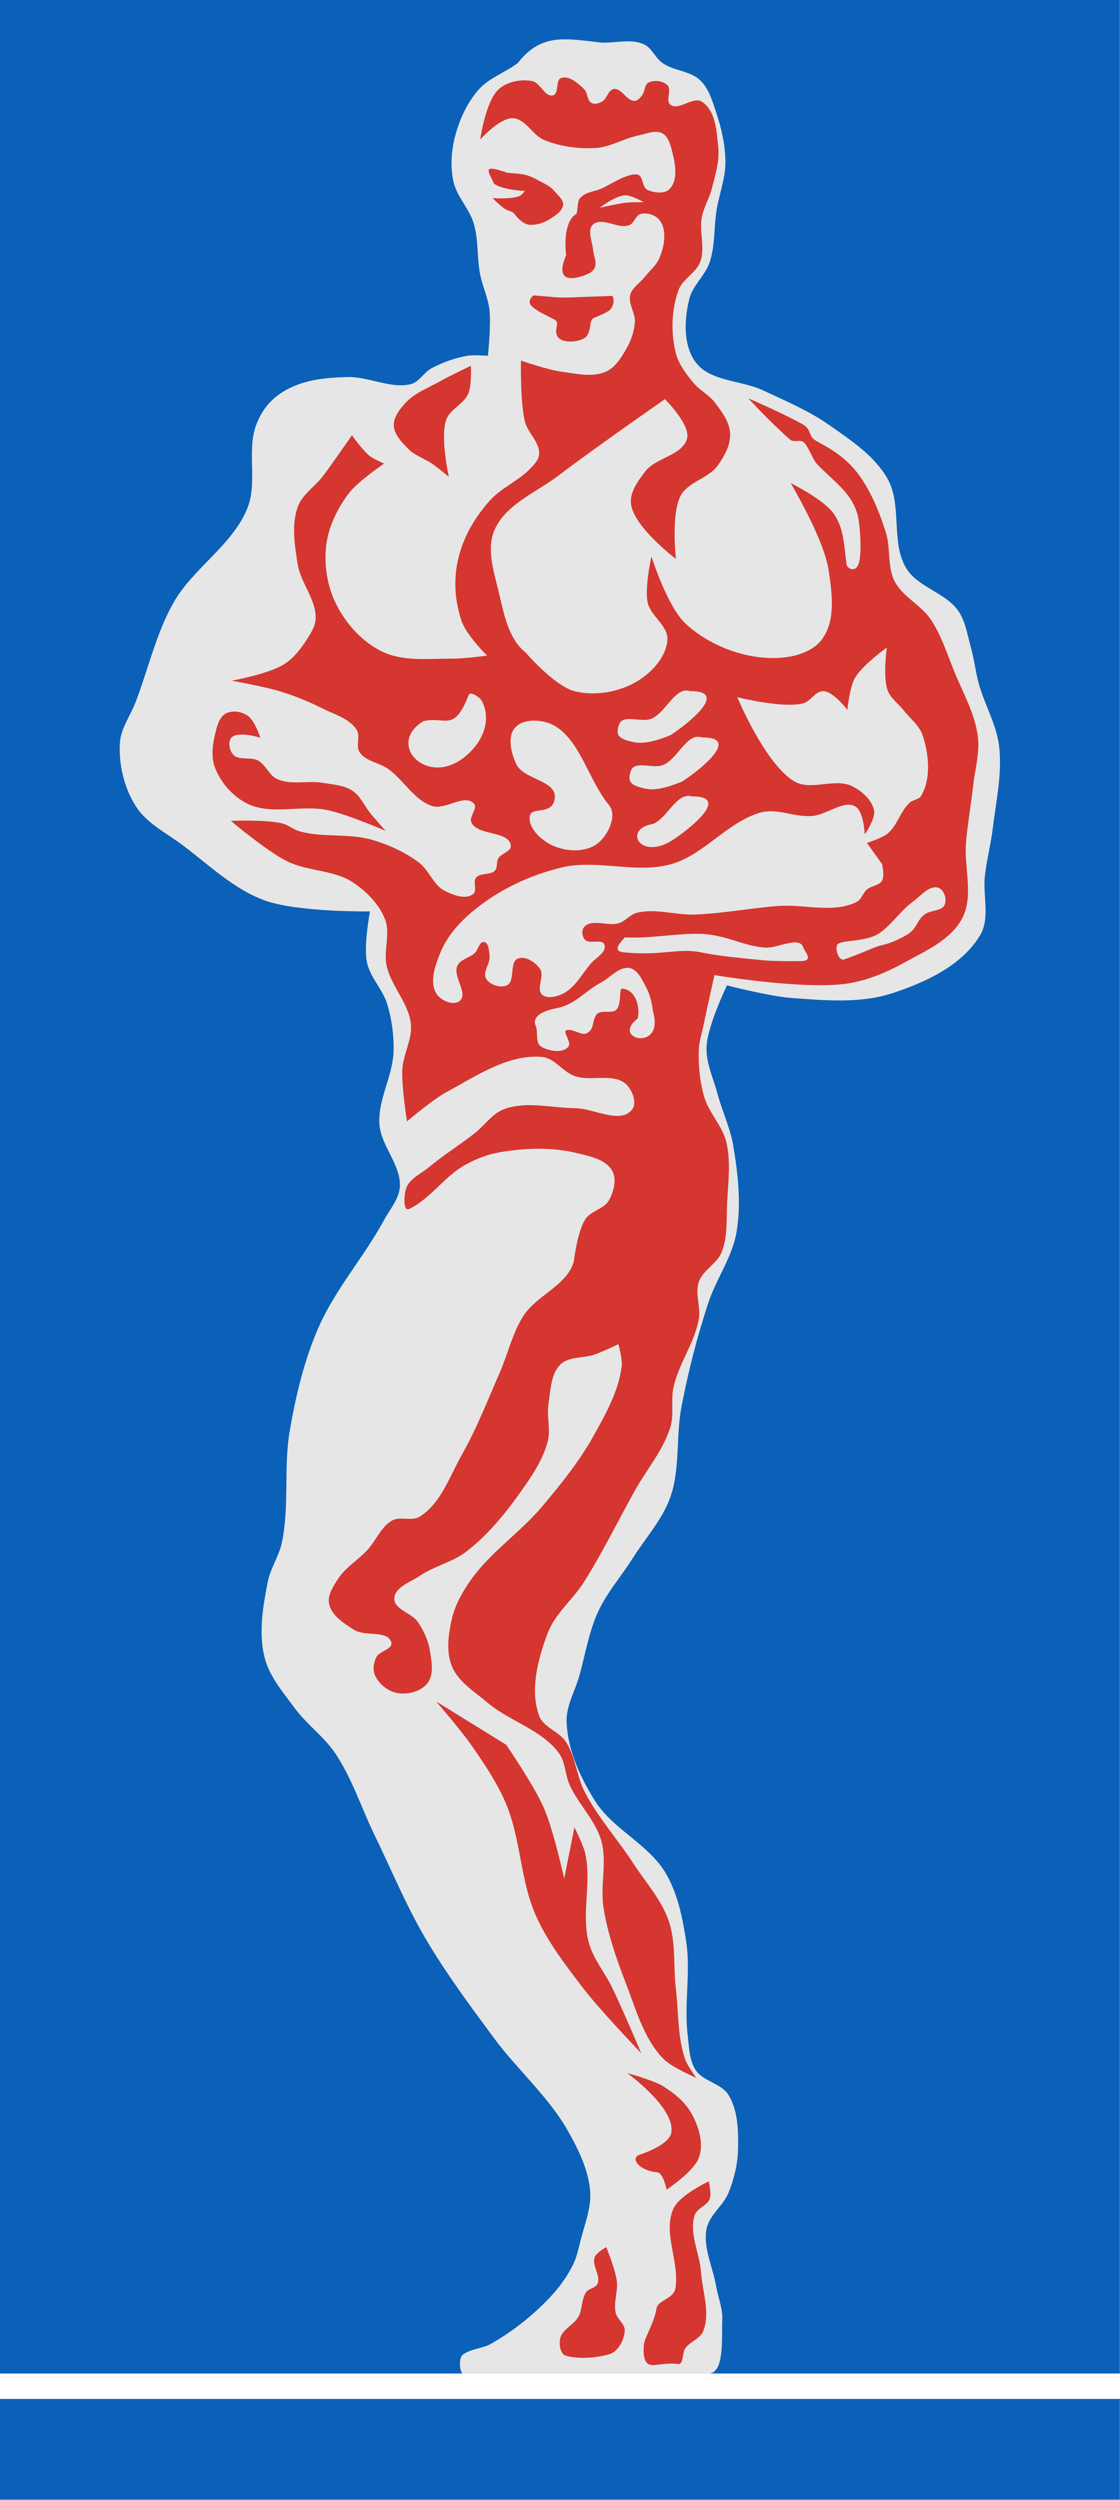
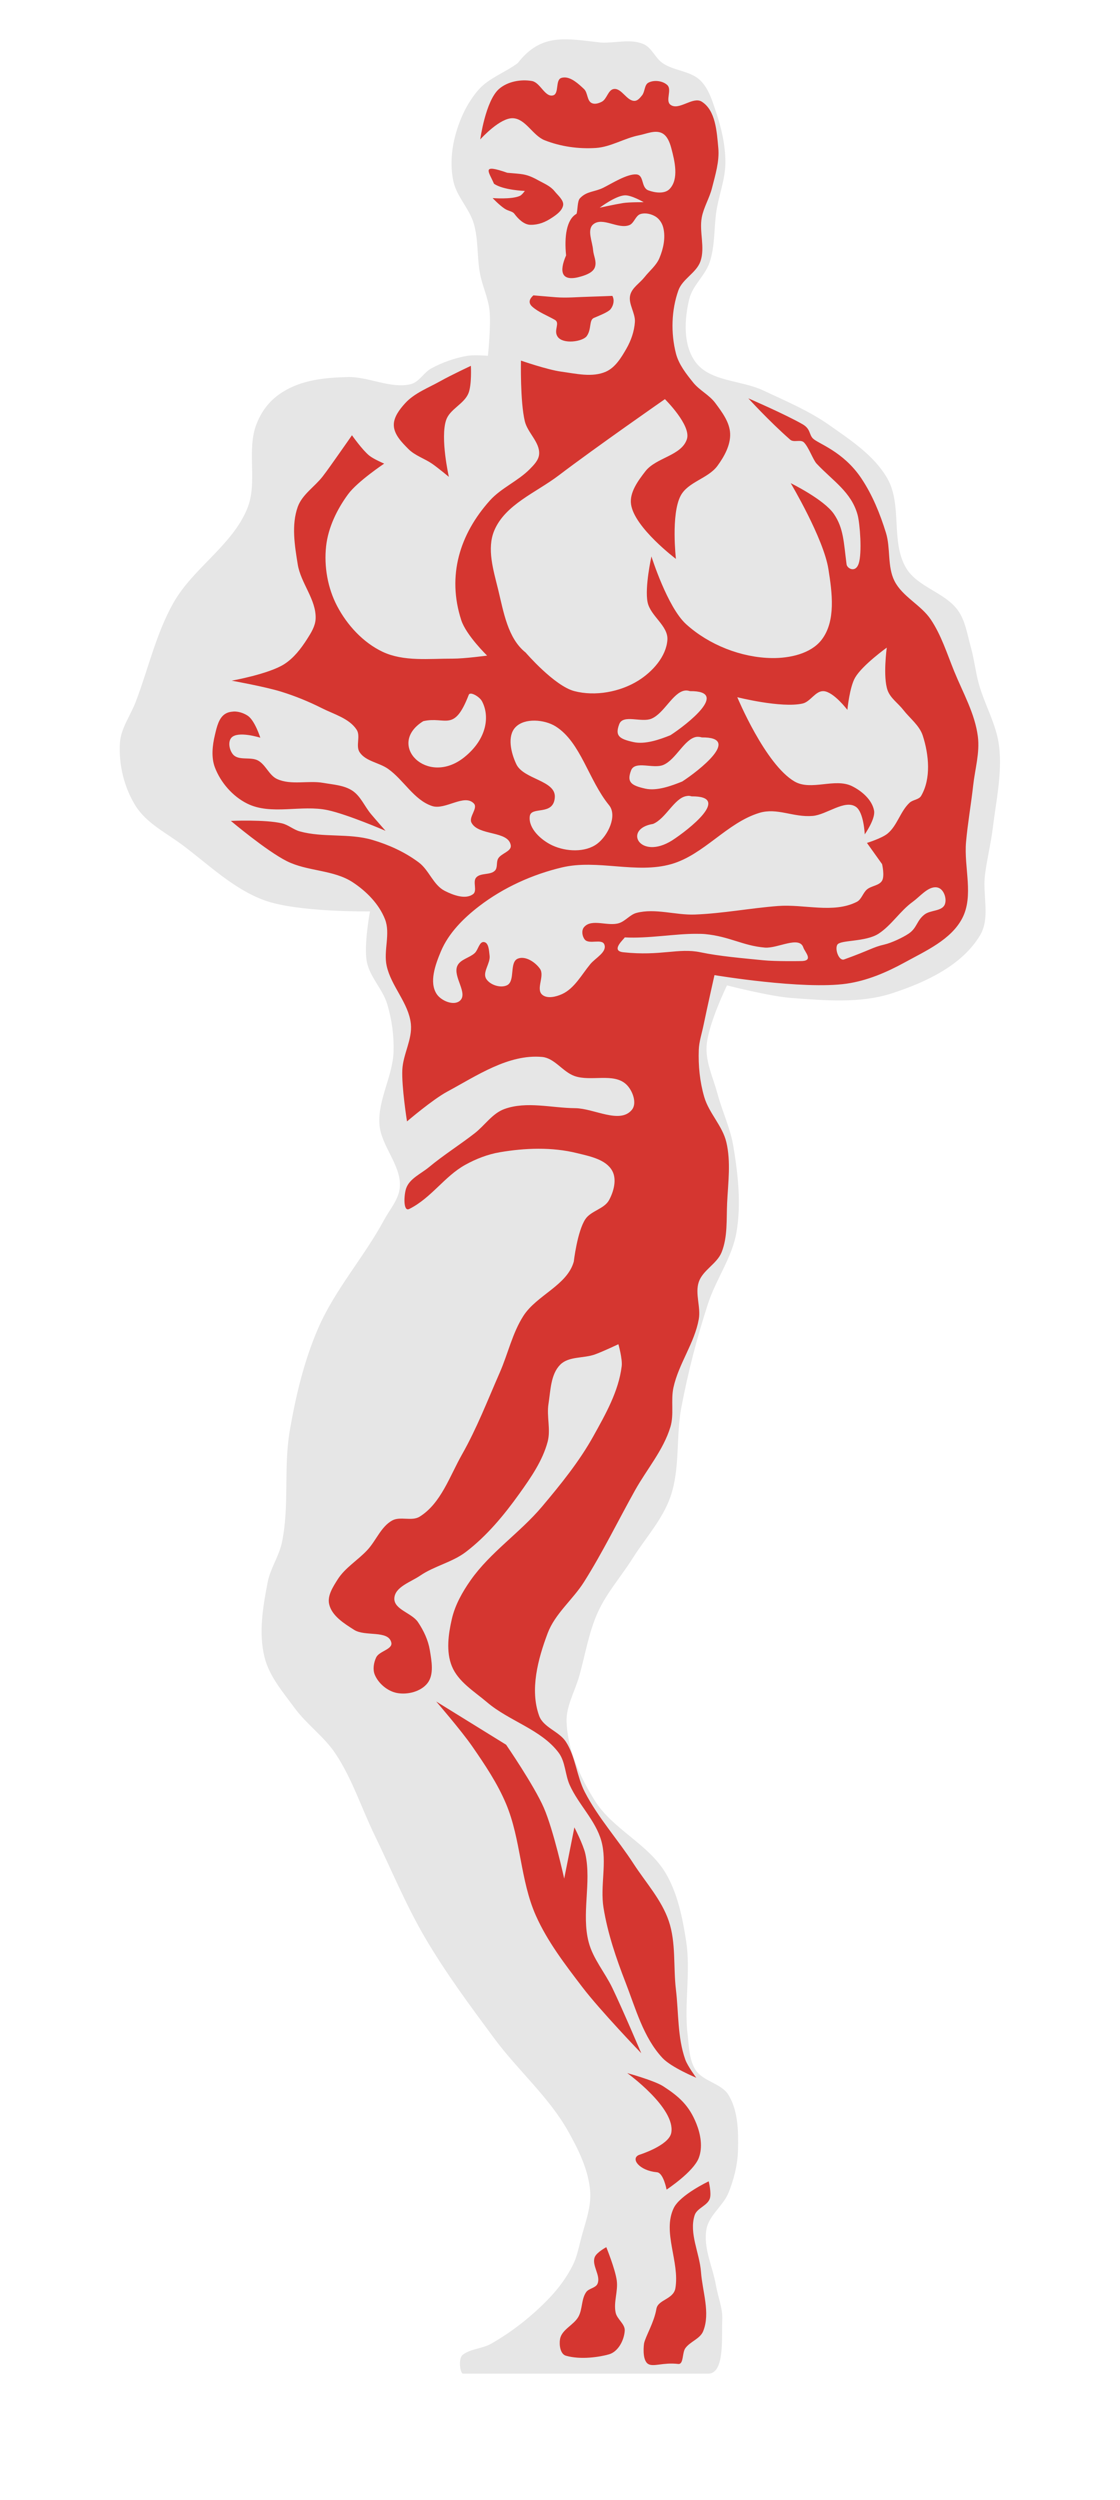
<svg xmlns="http://www.w3.org/2000/svg" version="1.1" viewBox="0 0 224.19 500">
  <g transform="translate(-725.05 -36.648)">
    <g transform="matrix(1.763 0 0 1.763 259.49 -67.835)">
-       <path d="m264.06 59.261v269.28h127.16v-269.28h-127.16zm0 272.16v11.438h127.16v-11.438h-127.16z" fill="#0b61b7" />
      <path d="m292.15 116.95c1.222-2.994-0.141-6.645 1.071-9.643 0.62-1.534 1.544-2.693 2.946-3.571 2.216-1.388 4.796-1.631 7.411-1.696 2.289-0.057 4.924 1.369 7.143 0.804 0.946-0.241 1.462-1.322 2.321-1.786 1.275-0.689 2.678-1.187 4.107-1.429 0.763-0.129 2.321 0 2.321 0s0.369-3.462 0.179-5.179c-0.156-1.406-0.805-2.718-1.071-4.107-0.362-1.885-0.172-3.873-0.714-5.714-0.504-1.711-1.956-3.076-2.321-4.821-0.342-1.632-0.234-3.384 0.179-5 0.493-1.935 1.364-3.854 2.679-5.357 1.185-1.355 3.027-1.952 4.464-3.036 2.687-3.47 5.536-2.75 9.464-2.321 1.607 0.076 3.347-0.464 4.821 0.179 0.926 0.404 1.313 1.566 2.143 2.143 1.29 0.897 3.156 0.872 4.286 1.964 0.957 0.925 1.361 2.31 1.786 3.571 0.618 1.837 1.066 3.776 1.071 5.714 5e-3 1.996-0.828 3.911-1.071 5.893-0.225 1.835-0.131 3.692-0.714 5.446-0.516 1.551-1.934 2.608-2.321 4.196-0.567 2.325-0.709 5.219 0.714 7.143 1.65 2.231 5.168 2.034 7.679 3.214 2.554 1.201 5.191 2.305 7.5 3.929 2.447 1.72 5.127 3.472 6.607 6.071 1.715 3.013 0.342 7.216 2.143 10.179 1.319 2.169 4.439 2.741 5.893 4.821 0.83 1.188 1.036 2.712 1.429 4.107 0.38 1.349 0.527 2.755 0.893 4.107 0.654 2.417 2.025 4.657 2.321 7.143 0.368 3.083-0.34 6.204-0.714 9.286-0.218 1.797-0.673 3.56-0.893 5.357-0.276 2.252 0.617 4.831-0.536 6.786-2.03 3.441-6.202 5.368-10 6.607-3.626 1.183-7.625 0.814-11.429 0.536-2.48-0.181-7.321-1.429-7.321-1.429s-2.208 4.52-2.321 6.964c-0.085 1.832 0.776 3.586 1.25 5.357 0.531 1.983 1.448 3.868 1.786 5.893 0.539 3.231 0.918 6.594 0.357 9.821-0.494 2.842-2.317 5.294-3.214 8.036-1.262 3.856-2.281 7.8-3.036 11.786-0.636 3.359-0.12 6.952-1.25 10.179-0.901 2.572-2.831 4.659-4.286 6.964-1.286 2.038-2.925 3.88-3.929 6.071-1.059 2.312-1.448 4.875-2.143 7.321-0.49 1.722-1.497 3.389-1.429 5.179 0.121 3.161 1.534 6.248 3.214 8.929 2.035 3.245 6.086 4.917 8.036 8.214 1.361 2.302 1.908 5.037 2.321 7.679 0.552 3.529-0.249 7.168 0.179 10.714 0.161 1.333 0.166 2.799 0.893 3.929 0.85 1.322 2.936 1.513 3.75 2.857 1.095 1.808 1.123 4.137 1.071 6.25-0.04 1.646-0.457 3.294-1.071 4.821-0.599 1.487-2.196 2.534-2.5 4.107-0.412 2.133 0.699 4.288 1.071 6.429 0.228 1.311 0.783 2.599 0.714 3.929-0.099 1.919 0.314 6.071-1.607 6.071h-27.825c-0.34 0-0.57-1.734-0.033-2.143 0.915-0.696 2.215-0.681 3.214-1.25 2.431-1.385 4.673-3.156 6.607-5.179 1.062-1.11 1.994-2.375 2.679-3.75 0.444-0.893 0.649-1.89 0.893-2.857 0.46-1.822 1.223-3.662 1.071-5.536-0.195-2.403-1.317-4.685-2.5-6.786-2.203-3.912-5.721-6.928-8.393-10.536-2.752-3.715-5.521-7.44-7.857-11.429-2.18-3.721-3.828-7.729-5.714-11.607-1.502-3.088-2.555-6.431-4.464-9.286-1.289-1.927-3.271-3.31-4.643-5.179-1.311-1.786-2.851-3.566-3.393-5.714-0.699-2.773-0.193-5.765 0.357-8.571 0.304-1.552 1.281-2.917 1.607-4.464 0.875-4.145 0.175-8.503 0.893-12.679 0.68-3.957 1.62-7.923 3.214-11.607 1.91-4.413 5.213-8.092 7.5-12.321 0.658-1.218 1.696-2.368 1.786-3.75 0.163-2.498-2.17-4.644-2.321-7.143-0.169-2.785 1.522-5.426 1.607-8.214 0.055-1.801-0.198-3.631-0.714-5.357-0.511-1.709-1.979-3.071-2.321-4.821-0.366-1.873 0.357-5.714 0.357-5.714s-8.195 0.118-11.964-1.25c-3.507-1.273-6.301-4.011-9.286-6.25-1.859-1.395-4.121-2.495-5.357-4.464-1.305-2.079-1.936-4.693-1.786-7.143 0.101-1.655 1.193-3.094 1.786-4.643 1.435-3.748 2.312-7.756 4.286-11.25 2.232-3.95 6.678-6.514 8.393-10.714z" fill="#e6e6e6" />
-       <path d="m328.13 68.051c-0.115 5e-3 -0.231 0.022-0.344 0.062-0.676 0.245-0.215 1.771-0.906 1.969-0.929 0.265-1.456-1.455-2.406-1.625-1.265-0.226-2.786 0.056-3.75 0.906-1.526 1.346-2.125 5.719-2.125 5.719 0.243-0.266 2.244-2.414 3.656-2.406 1.478 8e-3 2.282 1.958 3.656 2.5 1.821 0.719 3.859 1.003 5.812 0.875 1.701-0.111 3.233-1.11 4.906-1.438 0.852-0.167 1.813-0.629 2.594-0.25 0.602 0.292 0.889 1.042 1.062 1.688 0.402 1.496 0.888 3.542-0.188 4.656-0.56 0.58-1.651 0.437-2.406 0.156-0.868-0.322-0.451-1.747-1.375-1.812-1.039-0.074-2.788 1.032-3.719 1.5-1.026 0.516-1.907 0.375-2.688 1.219-0.289 0.313-0.24 1.346-0.375 1.75-1.161 0.646-1.399 2.647-1.188 4.719-0.828 1.897-0.542 3.08 1.75 2.375 0.594-0.176 1.346-0.472 1.531-1.062 0.208-0.665-0.162-1.243-0.219-1.938-0.079-0.966-0.721-2.296 0.031-2.906 1.063-0.863 2.823 0.604 4.094 0.094 0.547-0.22 0.69-1.068 1.25-1.25 0.544-0.177 1.232-0.02 1.719 0.281 0.436 0.269 0.75 0.753 0.875 1.25 0.285 1.135 0.017 2.39-0.438 3.469-0.354 0.84-1.124 1.44-1.688 2.156-0.538 0.683-1.414 1.188-1.625 2.031-0.249 0.997 0.602 2.037 0.531 3.062-0.073 1.061-0.439 2.109-0.969 3.031-0.578 1.005-1.254 2.121-2.312 2.594-1.549 0.692-3.413 0.227-5.094 0-1.56-0.21-4.562-1.25-4.562-1.25s-0.097 4.642 0.438 6.875c0.316 1.323 1.733 2.394 1.625 3.75-0.053 0.667-0.592 1.212-1.062 1.688-1.346 1.362-3.252 2.137-4.531 3.562-3.416 3.807-4.883 8.521-3.25 13.562 0.558 1.721 2.938 4.031 2.938 4.031s-2.591 0.35-3.906 0.344c-2.662-0.013-5.564 0.36-7.969-0.781-2.205-1.047-4.021-3.026-5.156-5.188-1.07-2.036-1.501-4.495-1.25-6.781 0.233-2.121 1.235-4.188 2.5-5.906 1.064-1.446 4.094-3.469 4.094-3.469s-1.189-0.506-1.688-0.906c-0.79-0.635-1.969-2.312-1.969-2.312s-1.118 1.606-1.688 2.406c-0.532 0.747-1.066 1.523-1.625 2.25-0.915 1.19-2.338 2.055-2.844 3.469-0.732 2.046-0.348 4.387 0 6.531 0.347 2.137 2.116 3.993 2.031 6.156-0.033 0.84-0.517 1.604-0.969 2.312-0.692 1.083-1.511 2.151-2.594 2.844-1.76 1.126-5.969 1.875-5.969 1.875s3.791 0.68 5.625 1.25c1.594 0.495 3.135 1.123 4.625 1.875 1.372 0.692 3.097 1.151 3.938 2.438 0.477 0.729-0.141 1.839 0.344 2.562 0.69 1.031 2.204 1.161 3.219 1.875 1.78 1.252 2.935 3.533 5 4.219 1.499 0.498 3.671-1.436 4.75-0.281 0.491 0.526-0.601 1.511-0.281 2.156 0.764 1.541 4.22 0.892 4.469 2.594 0.1 0.688-1.1 0.893-1.438 1.5-0.225 0.404-0.034 1.001-0.344 1.344-0.512 0.565-1.665 0.229-2.156 0.812-0.41 0.487 0.168 1.497-0.344 1.875-0.867 0.64-2.257 0.113-3.219-0.375-1.296-0.658-1.774-2.347-2.938-3.219-1.566-1.173-3.404-2.01-5.281-2.562-2.658-0.783-5.58-0.227-8.25-0.969-0.709-0.197-1.285-0.734-2-0.906-1.883-0.453-5.812-0.281-5.812-0.281s4.021 3.391 6.344 4.562c2.345 1.182 5.307 0.962 7.5 2.406 1.55 1.021 2.975 2.461 3.656 4.188 0.645 1.635-0.188 3.565 0.188 5.281 0.51 2.333 2.501 4.219 2.75 6.594 0.184 1.747-0.884 3.433-0.969 5.188-0.095 1.97 0.531 5.875 0.531 5.875s2.896-2.477 4.562-3.375c3.373-1.819 6.965-4.284 10.781-3.938 1.408 0.128 2.327 1.675 3.656 2.156 1.872 0.678 4.463-0.404 5.906 0.969 0.706 0.672 1.247 2.124 0.625 2.875-1.367 1.651-4.294-0.17-6.438-0.188-2.679-0.022-5.513-0.819-8.031 0.094-1.372 0.497-2.223 1.854-3.375 2.75-1.696 1.319-3.535 2.47-5.188 3.844-0.907 0.754-2.207 1.292-2.594 2.406-0.257 0.74-0.357 2.692 0.344 2.344 2.504-1.246 3.993-3.69 6.344-5 1.217-0.678 2.564-1.203 3.938-1.438 2.875-0.491 5.918-0.603 8.75 0.094 1.46 0.359 3.316 0.708 4.031 2.031 0.526 0.975 0.158 2.341-0.375 3.312-0.55 1.002-2.058 1.202-2.688 2.156-0.919 1.392-1.312 4.812-1.312 4.812-0.75 2.699-4.204 3.8-5.719 6.156-1.255 1.953-1.754 4.312-2.688 6.438-1.37 3.122-2.599 6.316-4.281 9.281-1.405 2.477-2.394 5.558-4.812 7.062-0.893 0.556-2.205-0.074-3.125 0.438-1.255 0.698-1.811 2.253-2.781 3.312-1.08 1.18-2.552 2.023-3.406 3.375-0.523 0.828-1.177 1.825-0.969 2.781 0.291 1.337 1.688 2.206 2.844 2.938 1.248 0.79 3.884-2e-3 4.219 1.438 0.181 0.779-1.38 0.963-1.719 1.688-0.279 0.595-0.41 1.362-0.156 1.969 0.416 0.995 1.442 1.854 2.5 2.062 1.192 0.235 2.713-0.143 3.469-1.094 0.78-0.981 0.483-2.513 0.281-3.75-0.187-1.146-0.698-2.223-1.344-3.188-0.703-1.049-2.728-1.425-2.688-2.688 0.042-1.307 1.858-1.856 2.938-2.594 1.605-1.096 3.643-1.508 5.188-2.688 2.377-1.816 4.322-4.162 6.062-6.594 1.302-1.819 2.643-3.744 3.219-5.906 0.367-1.381-0.128-2.87 0.094-4.281 0.242-1.535 0.243-3.373 1.344-4.469 0.968-0.964 2.654-0.69 3.938-1.156 0.915-0.332 2.656-1.156 2.656-1.156s0.477 1.664 0.375 2.5c-0.346 2.836-1.83 5.44-3.219 7.938-1.594 2.866-3.7 5.46-5.812 7.969-2.508 2.978-5.887 5.189-8.125 8.375-0.933 1.329-1.758 2.793-2.125 4.375-0.403 1.74-0.674 3.721 0 5.375 0.723 1.773 2.541 2.853 4 4.094 2.522 2.145 6.138 3.07 8.125 5.719 0.774 1.032 0.723 2.479 1.25 3.656 0.991 2.213 2.937 4.009 3.594 6.344 0.685 2.437-0.156 5.095 0.25 7.594 0.472 2.909 1.431 5.722 2.5 8.469 1.153 2.965 2.02 6.234 4.188 8.562 1.009 1.083 3.844 2.25 3.844 2.25s-0.982-1.307-1.25-2.062c-0.892-2.519-0.746-5.284-1.062-7.938-0.308-2.585 0.025-5.317-0.812-7.781-0.822-2.416-2.611-4.359-4-6.5-1.783-2.75-4.022-5.216-5.531-8.125-0.937-1.806-1.042-4.017-2.156-5.719-0.772-1.18-2.55-1.612-3.031-2.938-1.071-2.954-0.139-6.434 0.969-9.375 0.835-2.218 2.86-3.809 4.125-5.812 2.113-3.346 3.853-6.919 5.781-10.375 1.344-2.408 3.233-4.579 4.031-7.219 0.432-1.429 0.024-3.011 0.344-4.469 0.592-2.695 2.391-5.034 2.875-7.75 0.245-1.377-0.448-2.894 0-4.219 0.456-1.348 2.064-2.054 2.594-3.375 0.702-1.751 0.533-3.741 0.625-5.625 0.112-2.289 0.439-4.646-0.094-6.875-0.44-1.838-1.966-3.281-2.5-5.094-0.508-1.725-0.692-3.578-0.625-5.375 0.035-0.939 0.342-1.83 0.531-2.75 0.394-1.91 1.25-5.719 1.25-5.719s10.04 1.679 15 0.969c2.321-0.332 4.539-1.278 6.594-2.406 2.4-1.318 5.257-2.576 6.531-5 1.345-2.559 0.184-5.777 0.438-8.656 0.19-2.151 0.575-4.291 0.812-6.438 0.204-1.843 0.763-3.692 0.531-5.531-0.328-2.606-1.697-4.974-2.688-7.406-0.814-1.998-1.455-4.082-2.656-5.875-1.113-1.662-3.226-2.588-4.125-4.375-0.829-1.648-0.423-3.707-0.969-5.469-0.666-2.151-1.532-4.284-2.781-6.156-2.085-3.123-4.962-3.953-5.531-4.562-0.422-0.452-0.246-1.071-1.156-1.594-1.974-1.133-6.156-2.938-6.156-2.938s2.343 2.578 4.75 4.688c0.416 0.365 1.181-0.064 1.562 0.312 0.545 0.538 1.039 1.982 1.438 2.406 1.845 1.964 3.943 3.213 4.656 5.812 0.266 0.971 0.525 4.325 0.125 5.531-0.362 1.095-1.315 0.552-1.375 0.094-0.329-2.506-0.33-4.098-1.438-5.719-1.132-1.657-4.906-3.5-4.906-3.5s3.725 6.249 4.281 9.75c0.422 2.659 0.87 5.905-0.781 8.031-1.224 1.577-3.629 2.088-5.625 2.062-3.487-0.045-7.167-1.5-9.75-3.844-2.129-1.932-3.938-7.688-3.938-7.688s-0.777 3.488-0.438 5.188c0.315 1.579 2.361 2.674 2.25 4.281-0.131 1.895-1.699 3.623-3.312 4.625-2.074 1.288-4.887 1.803-7.25 1.188-2.276-0.593-5.531-4.375-5.531-4.375-2.039-1.611-2.509-4.632-3.125-7.156-0.531-2.173-1.306-4.626-0.438-6.688 1.246-2.957 4.757-4.309 7.312-6.25 4.2-3.191 12.062-8.656 12.062-8.656s3.002 2.962 2.5 4.531c-0.608 1.899-3.498 2.079-4.719 3.656-0.832 1.075-1.819 2.404-1.625 3.75 0.379 2.637 5.094 6.188 5.094 6.188s-0.577-5.042 0.531-7.156c0.835-1.593 3.126-1.954 4.188-3.406 0.773-1.057 1.491-2.348 1.438-3.656-0.052-1.29-0.919-2.432-1.688-3.469-0.677-0.914-1.785-1.428-2.5-2.312-0.805-0.997-1.652-2.071-1.969-3.312-0.588-2.309-0.519-4.912 0.281-7.156 0.464-1.301 2.037-1.98 2.5-3.281 0.559-1.571-0.153-3.361 0.156-5 0.217-1.147 0.871-2.181 1.156-3.312 0.375-1.49 0.862-3.033 0.719-4.562-0.173-1.856-0.3-4.253-1.875-5.25-1.011-0.64-2.615 1.074-3.562 0.344-0.597-0.46 0.198-1.695-0.344-2.219-0.518-0.5-1.522-0.621-2.156-0.281-0.469 0.251-0.381 1.026-0.719 1.438-0.215 0.262-0.474 0.599-0.812 0.625-0.917 0.071-1.498-1.486-2.406-1.344-0.645 0.101-0.766 1.133-1.344 1.438-0.346 0.183-0.805 0.328-1.156 0.156-0.55-0.27-0.429-1.173-0.875-1.594-0.61-0.576-1.447-1.346-2.25-1.312l5e-5 5e-5zm-7.969 12.062c1.07 0.731 3.5 0.812 3.5 0.812s-0.314 0.449-0.562 0.562c-0.936 0.428-3.094 0.25-3.094 0.25s0.701 0.751 1.344 1.188c0.471 0.32 0.892 0.281 1.125 0.594 0.43 0.579 1.091 1.236 1.812 1.25 0.932 0.018 1.694-0.295 2.469-0.812 0.517-0.345 1.118-0.768 1.25-1.375 0.126-0.579-0.598-1.163-0.969-1.625-0.484-0.603-1.199-0.874-1.875-1.25-1.393-0.776-1.86-0.683-3.492-0.841-3.007-1.048-2.115-0.167-1.508 1.248zm14.844 1.312c0.762-0.04 2.156 0.781 2.156 0.781s-1.656-0.017-2.344 0.094c-0.999 0.161-2.656 0.531-2.656 0.531s1.78-1.35 2.844-1.406v5e-5zm-10.37 11.347c-0.403 0.356-0.657 0.817-0.125 1.29 0.694 0.617 1.662 0.981 2.558 1.488 0.634 0.359-0.176 1.174 0.312 1.906 0.604 0.905 2.857 0.573 3.312-0.062 0.571-0.796 0.235-1.813 0.812-2.062 0.529-0.228 1.626-0.645 1.9-0.999 0.342-0.443 0.453-1.048 0.194-1.501 0 0-1.73 0.074-2.594 0.094-1.265 0.029-2.551 0.16-3.812 0.062-1.03-0.08-2.557-0.216-2.557-0.216v5e-5zm-7.099 7.997s-2.32 1.088-3.438 1.719c-1.383 0.78-2.963 1.356-4.031 2.531-0.633 0.696-1.324 1.591-1.281 2.531 0.047 1.038 0.924 1.919 1.656 2.656 0.753 0.758 1.841 1.078 2.719 1.688 0.653 0.454 1.875 1.469 1.875 1.469s-0.994-4.399-0.312-6.438c0.417-1.247 2.029-1.816 2.531-3.031 0.4-0.968 0.281-3.125 0.281-3.125zm47.219 31.969s-0.452 3.332 0.094 4.844c0.324 0.896 1.196 1.467 1.781 2.219 0.757 0.972 1.842 1.764 2.219 2.938 0.692 2.154 0.953 4.858-0.188 6.812-0.262 0.45-0.93 0.429-1.312 0.781-1.051 0.968-1.398 2.59-2.5 3.5-0.657 0.543-2.344 1.062-2.344 1.062l1.719 2.406s0.312 1.334 0 1.875c-0.326 0.566-1.222 0.576-1.719 1-0.467 0.398-0.609 1.129-1.156 1.406-2.658 1.347-5.966 0.24-8.938 0.469-3.162 0.243-6.268 0.848-9.438 0.969-2.202 0.084-4.492-0.74-6.625-0.188-0.736 0.191-1.247 0.915-1.969 1.156-1.278 0.427-3.133-0.563-4 0.469-0.307 0.365-0.213 1.041 0.094 1.406 0.492 0.586 1.952-0.155 2.219 0.562 0.319 0.859-1.009 1.512-1.594 2.219-0.993 1.2-1.8 2.762-3.219 3.406-0.678 0.308-1.69 0.554-2.25 0.062-0.741-0.65 0.318-2.131-0.25-2.938-0.529-0.751-1.644-1.491-2.5-1.156-1.019 0.399-0.26 2.564-1.25 3.031-0.732 0.345-1.907-0.037-2.344-0.719-0.486-0.758 0.491-1.763 0.375-2.656-0.07-0.543-0.085-1.445-0.625-1.531-0.542-0.087-0.659 0.878-1.062 1.25-0.595 0.549-1.626 0.704-1.969 1.438-0.569 1.216 1.304 3.168 0.25 4-0.709 0.56-2.092-0.03-2.594-0.781-0.896-1.342-0.155-3.355 0.469-4.844 0.874-2.084 2.58-3.783 4.375-5.156 2.739-2.095 6.019-3.58 9.375-4.375 4.027-0.954 8.426 0.758 12.406-0.375 3.707-1.055 6.313-4.691 10-5.812 2.039-0.62 3.853 0.533 6.062 0.344 1.593-0.136 3.638-1.9 4.906-1.031 0.901 0.617 1 3.125 1 3.125s1.232-1.741 1.062-2.688c-0.219-1.224-1.385-2.23-2.5-2.781-1.954-0.966-4.647 0.565-6.531-0.531-3.332-1.939-6.5-9.562-6.5-9.562s4.984 1.259 7.406 0.719c0.912-0.203 1.474-1.472 2.406-1.406 1.141 0.08 2.688 2.125 2.688 2.125s0.245-2.57 0.875-3.656c0.823-1.421 3.594-3.406 3.594-3.406h1e-4zm-22.938 4.875c0.195-0.032 0.38-4e-3 0.594 0.062 4.593-0.054-0.364 3.799-2.219 5-1.24 0.501-2.882 1.07-4.188 0.781-1.645-0.363-2.12-0.716-1.625-2.031 0.436-1.158 2.514-0.149 3.656-0.625 1.448-0.603 2.419-2.967 3.781-3.188zm-24.281 0.344c0.377 9e-3 1.043 0.463 1.25 0.844 0.887 1.633 0.65 4.248-2 6.375-4.214 3.382-8.931-1.451-4.656-4.094 2.544-0.589 3.485 1.343 5.156-2.969 0.019-0.05 0.049-0.104 0.094-0.125 0.039-0.018 0.102-0.033 0.156-0.031h5e-5zm-26.719 2.031c-0.165-0.011-0.342 9e-3 -0.5 0.031-0.211 0.03-0.412 0.089-0.594 0.188-0.811 0.44-1.034 1.541-1.25 2.438-0.286 1.187-0.435 2.547 0 3.688 0.653 1.713 2.015 3.276 3.656 4.094 2.74 1.366 6.163 0.105 9.156 0.75 2.271 0.489 6.562 2.344 6.562 2.344s-1.12-1.266-1.656-1.906c-0.73-0.872-1.172-2.036-2.125-2.656-0.95-0.618-2.165-0.679-3.281-0.875-1.727-0.303-3.655 0.289-5.25-0.438-0.907-0.413-1.284-1.611-2.156-2.094-0.853-0.472-2.204 0.048-2.844-0.688-0.416-0.479-0.613-1.436-0.188-1.906 0.734-0.811 3.281 0 3.281 0s-0.623-1.971-1.438-2.5c-0.389-0.253-0.88-0.437-1.375-0.469zm33.969 1.031c0.846 0.014 1.732 0.252 2.375 0.656 2.854 1.795 3.73 6.084 6.062 8.938 0.971 1.188-0.118 3.453-1.344 4.375-1.356 1.021-3.555 0.904-5.094 0.188-1.268-0.59-2.746-1.925-2.562-3.312 0.156-1.18 2.716 0.016 2.844-2.156 0.113-1.917-3.554-2.014-4.375-3.75-0.598-1.265-1.063-3.178-0.094-4.188 0.526-0.548 1.341-0.764 2.188-0.75h-5e-5zm18.375 1.844c0.091-0.013 0.186-7e-3 0.281 0 0.102 7e-3 0.206 0.029 0.312 0.062 4.593-0.054-0.364 3.799-2.219 5-1.24 0.501-2.882 1.101-4.188 0.812-1.645-0.363-2.12-0.748-1.625-2.062 0.436-1.158 2.514-0.149 3.656-0.625 1.454-0.606 2.409-2.985 3.781-3.188zm-0.875 6.688c0.097 3e-3 0.206 0.029 0.312 0.062 4.593-0.054-0.364 3.799-2.219 5-3.669 2.295-5.618-1.316-2.156-1.875 1.448-0.603 2.419-2.936 3.781-3.156 0.097-0.016 0.184-0.035 0.281-0.031zm27.969 10.375c0.129-8.5e-4 0.244 0.014 0.375 0.062 0.627 0.232 0.962 1.252 0.719 1.875-0.314 0.806-1.63 0.625-2.312 1.156-0.899 0.7-0.838 1.516-1.781 2.156-0.678 0.46-1.983 1.068-2.781 1.25-1.301 0.296-1.567 0.611-4.562 1.688-0.576 0.207-1.069-1.116-0.781-1.656 0.317-0.594 3.21-0.285 4.719-1.281 1.459-0.963 2.426-2.572 3.844-3.594 0.794-0.572 1.658-1.65 2.562-1.656zm-27.125 5.281c0.348 2e-3 0.683 9.8e-4 1 0.031 2.784 0.266 4.285 1.322 6.781 1.531 1.453 0.122 3.928-1.388 4.375 0 0.163 0.506 1.279 1.566-0.375 1.531 0 0-2.796 0.048-4.188-0.094-2.288-0.234-4.873-0.437-7.125-0.906-2.487-0.519-4.498 0.455-8.75 0-1.53-0.164 0.11-1.523 0.156-1.688 2.63 0.149 5.717-0.42 8.125-0.406zm-8 3.875c0.141-0.013 0.26-0.03 0.406 0 0.993 0.204 1.499 1.445 1.969 2.344 0.428 0.819 0.599 1.74 0.719 2.656 1.31 4.562-4.892 3.097-1.746 0.741 0.312-1.473-0.311-3.351-1.816-3.397-0.281-9e-3 -0.033 1.781-0.588 2.37-0.533 0.566-1.866-0.083-2.319 0.636-0.509 0.807-0.159 1.587-1.077 2.063-0.56 0.29-1.455-0.495-2.201-0.379-0.715 0.112 0.591 1.351 0.122 1.904-0.654 0.772-2.185 0.504-3.062 0-0.717-0.412-0.353-1.665-0.625-2.312-0.447-1.064 0.543-1.703 2.344-2.062 2.219-0.443 3.097-1.865 5.094-2.938 0.923-0.496 1.792-1.533 2.781-1.625zm-21.531 83.219s2.853 3.302 4.094 5.094c1.435 2.073 2.869 4.206 3.844 6.531 1.691 4.035 1.598 8.659 3.375 12.656 1.311 2.949 3.323 5.559 5.281 8.125 2.034 2.664 6.688 7.5 6.688 7.5s-2.109-4.969-3.281-7.406c-0.842-1.751-2.194-3.308-2.688-5.188-0.846-3.226 0.331-6.74-0.375-10-0.232-1.07-1.25-3.031-1.25-3.031l-1.156 5.812s-1.199-5.475-2.312-8.031c-1.109-2.546-4.281-7.156-4.281-7.156l-7.938-4.906zm21.688 42.156s5.527 3.982 5 6.781c-0.273 1.452-3.656 2.5-3.656 2.5-1.021 0.422 0.048 1.799 2.031 1.969 0.743 0.064 1.094 1.969 1.094 1.969s3.048-2.001 3.656-3.594c0.468-1.226 0.209-2.689-0.281-3.906-0.813-2.018-1.923-3.038-3.75-4.219-1.013-0.655-4.094-1.5-4.094-1.5zm9.25 12.281s-3.245 1.53-3.969 3.031c-1.317 2.73 0.694 6.105 0.188 9.094-0.217 1.278-1.98 1.283-2.156 2.344-0.257 1.544-1.257 3.156-1.406 3.938 0 0-0.269 1.856 0.469 2.312 0.6 0.371 1.714-0.204 3.406 0 0.645 0.078 0.436-1.252 0.812-1.781 0.543-0.764 1.682-1.067 2.031-1.938 0.832-2.072-0.088-4.492-0.25-6.719-0.157-2.153-1.383-4.383-0.719-6.438 0.261-0.808 1.44-1.073 1.719-1.875 0.214-0.618-0.125-1.969-0.125-1.969zm-11.625 7.469s-1.097 0.584-1.312 1.125c-0.376 0.943 0.719 2.1 0.312 3.031-0.211 0.482-0.977 0.509-1.281 0.938-0.563 0.792-0.41 1.928-0.875 2.781-0.522 0.958-1.894 1.458-2.094 2.531-0.122 0.654 0.017 1.721 0.656 1.906 1.686 0.488 3.845 0.148 4.906-0.156 1.038-0.298 1.72-1.609 1.781-2.688 0.043-0.752-0.871-1.296-1.031-2.031-0.26-1.193 0.291-2.446 0.125-3.656-0.18-1.312-1.188-3.781-1.188-3.781z" fill="#d53630" />
+       <path d="m328.13 68.051c-0.115 5e-3 -0.231 0.022-0.344 0.062-0.676 0.245-0.215 1.771-0.906 1.969-0.929 0.265-1.456-1.455-2.406-1.625-1.265-0.226-2.786 0.056-3.75 0.906-1.526 1.346-2.125 5.719-2.125 5.719 0.243-0.266 2.244-2.414 3.656-2.406 1.478 8e-3 2.282 1.958 3.656 2.5 1.821 0.719 3.859 1.003 5.812 0.875 1.701-0.111 3.233-1.11 4.906-1.438 0.852-0.167 1.813-0.629 2.594-0.25 0.602 0.292 0.889 1.042 1.062 1.688 0.402 1.496 0.888 3.542-0.188 4.656-0.56 0.58-1.651 0.437-2.406 0.156-0.868-0.322-0.451-1.747-1.375-1.812-1.039-0.074-2.788 1.032-3.719 1.5-1.026 0.516-1.907 0.375-2.688 1.219-0.289 0.313-0.24 1.346-0.375 1.75-1.161 0.646-1.399 2.647-1.188 4.719-0.828 1.897-0.542 3.08 1.75 2.375 0.594-0.176 1.346-0.472 1.531-1.062 0.208-0.665-0.162-1.243-0.219-1.938-0.079-0.966-0.721-2.296 0.031-2.906 1.063-0.863 2.823 0.604 4.094 0.094 0.547-0.22 0.69-1.068 1.25-1.25 0.544-0.177 1.232-0.02 1.719 0.281 0.436 0.269 0.75 0.753 0.875 1.25 0.285 1.135 0.017 2.39-0.438 3.469-0.354 0.84-1.124 1.44-1.688 2.156-0.538 0.683-1.414 1.188-1.625 2.031-0.249 0.997 0.602 2.037 0.531 3.062-0.073 1.061-0.439 2.109-0.969 3.031-0.578 1.005-1.254 2.121-2.312 2.594-1.549 0.692-3.413 0.227-5.094 0-1.56-0.21-4.562-1.25-4.562-1.25s-0.097 4.642 0.438 6.875c0.316 1.323 1.733 2.394 1.625 3.75-0.053 0.667-0.592 1.212-1.062 1.688-1.346 1.362-3.252 2.137-4.531 3.562-3.416 3.807-4.883 8.521-3.25 13.562 0.558 1.721 2.938 4.031 2.938 4.031s-2.591 0.35-3.906 0.344c-2.662-0.013-5.564 0.36-7.969-0.781-2.205-1.047-4.021-3.026-5.156-5.188-1.07-2.036-1.501-4.495-1.25-6.781 0.233-2.121 1.235-4.188 2.5-5.906 1.064-1.446 4.094-3.469 4.094-3.469s-1.189-0.506-1.688-0.906c-0.79-0.635-1.969-2.312-1.969-2.312s-1.118 1.606-1.688 2.406c-0.532 0.747-1.066 1.523-1.625 2.25-0.915 1.19-2.338 2.055-2.844 3.469-0.732 2.046-0.348 4.387 0 6.531 0.347 2.137 2.116 3.993 2.031 6.156-0.033 0.84-0.517 1.604-0.969 2.312-0.692 1.083-1.511 2.151-2.594 2.844-1.76 1.126-5.969 1.875-5.969 1.875s3.791 0.68 5.625 1.25c1.594 0.495 3.135 1.123 4.625 1.875 1.372 0.692 3.097 1.151 3.938 2.438 0.477 0.729-0.141 1.839 0.344 2.562 0.69 1.031 2.204 1.161 3.219 1.875 1.78 1.252 2.935 3.533 5 4.219 1.499 0.498 3.671-1.436 4.75-0.281 0.491 0.526-0.601 1.511-0.281 2.156 0.764 1.541 4.22 0.892 4.469 2.594 0.1 0.688-1.1 0.893-1.438 1.5-0.225 0.404-0.034 1.001-0.344 1.344-0.512 0.565-1.665 0.229-2.156 0.812-0.41 0.487 0.168 1.497-0.344 1.875-0.867 0.64-2.257 0.113-3.219-0.375-1.296-0.658-1.774-2.347-2.938-3.219-1.566-1.173-3.404-2.01-5.281-2.562-2.658-0.783-5.58-0.227-8.25-0.969-0.709-0.197-1.285-0.734-2-0.906-1.883-0.453-5.812-0.281-5.812-0.281s4.021 3.391 6.344 4.562c2.345 1.182 5.307 0.962 7.5 2.406 1.55 1.021 2.975 2.461 3.656 4.188 0.645 1.635-0.188 3.565 0.188 5.281 0.51 2.333 2.501 4.219 2.75 6.594 0.184 1.747-0.884 3.433-0.969 5.188-0.095 1.97 0.531 5.875 0.531 5.875s2.896-2.477 4.562-3.375c3.373-1.819 6.965-4.284 10.781-3.938 1.408 0.128 2.327 1.675 3.656 2.156 1.872 0.678 4.463-0.404 5.906 0.969 0.706 0.672 1.247 2.124 0.625 2.875-1.367 1.651-4.294-0.17-6.438-0.188-2.679-0.022-5.513-0.819-8.031 0.094-1.372 0.497-2.223 1.854-3.375 2.75-1.696 1.319-3.535 2.47-5.188 3.844-0.907 0.754-2.207 1.292-2.594 2.406-0.257 0.74-0.357 2.692 0.344 2.344 2.504-1.246 3.993-3.69 6.344-5 1.217-0.678 2.564-1.203 3.938-1.438 2.875-0.491 5.918-0.603 8.75 0.094 1.46 0.359 3.316 0.708 4.031 2.031 0.526 0.975 0.158 2.341-0.375 3.312-0.55 1.002-2.058 1.202-2.688 2.156-0.919 1.392-1.312 4.812-1.312 4.812-0.75 2.699-4.204 3.8-5.719 6.156-1.255 1.953-1.754 4.312-2.688 6.438-1.37 3.122-2.599 6.316-4.281 9.281-1.405 2.477-2.394 5.558-4.812 7.062-0.893 0.556-2.205-0.074-3.125 0.438-1.255 0.698-1.811 2.253-2.781 3.312-1.08 1.18-2.552 2.023-3.406 3.375-0.523 0.828-1.177 1.825-0.969 2.781 0.291 1.337 1.688 2.206 2.844 2.938 1.248 0.79 3.884-2e-3 4.219 1.438 0.181 0.779-1.38 0.963-1.719 1.688-0.279 0.595-0.41 1.362-0.156 1.969 0.416 0.995 1.442 1.854 2.5 2.062 1.192 0.235 2.713-0.143 3.469-1.094 0.78-0.981 0.483-2.513 0.281-3.75-0.187-1.146-0.698-2.223-1.344-3.188-0.703-1.049-2.728-1.425-2.688-2.688 0.042-1.307 1.858-1.856 2.938-2.594 1.605-1.096 3.643-1.508 5.188-2.688 2.377-1.816 4.322-4.162 6.062-6.594 1.302-1.819 2.643-3.744 3.219-5.906 0.367-1.381-0.128-2.87 0.094-4.281 0.242-1.535 0.243-3.373 1.344-4.469 0.968-0.964 2.654-0.69 3.938-1.156 0.915-0.332 2.656-1.156 2.656-1.156s0.477 1.664 0.375 2.5c-0.346 2.836-1.83 5.44-3.219 7.938-1.594 2.866-3.7 5.46-5.812 7.969-2.508 2.978-5.887 5.189-8.125 8.375-0.933 1.329-1.758 2.793-2.125 4.375-0.403 1.74-0.674 3.721 0 5.375 0.723 1.773 2.541 2.853 4 4.094 2.522 2.145 6.138 3.07 8.125 5.719 0.774 1.032 0.723 2.479 1.25 3.656 0.991 2.213 2.937 4.009 3.594 6.344 0.685 2.437-0.156 5.095 0.25 7.594 0.472 2.909 1.431 5.722 2.5 8.469 1.153 2.965 2.02 6.234 4.188 8.562 1.009 1.083 3.844 2.25 3.844 2.25s-0.982-1.307-1.25-2.062c-0.892-2.519-0.746-5.284-1.062-7.938-0.308-2.585 0.025-5.317-0.812-7.781-0.822-2.416-2.611-4.359-4-6.5-1.783-2.75-4.022-5.216-5.531-8.125-0.937-1.806-1.042-4.017-2.156-5.719-0.772-1.18-2.55-1.612-3.031-2.938-1.071-2.954-0.139-6.434 0.969-9.375 0.835-2.218 2.86-3.809 4.125-5.812 2.113-3.346 3.853-6.919 5.781-10.375 1.344-2.408 3.233-4.579 4.031-7.219 0.432-1.429 0.024-3.011 0.344-4.469 0.592-2.695 2.391-5.034 2.875-7.75 0.245-1.377-0.448-2.894 0-4.219 0.456-1.348 2.064-2.054 2.594-3.375 0.702-1.751 0.533-3.741 0.625-5.625 0.112-2.289 0.439-4.646-0.094-6.875-0.44-1.838-1.966-3.281-2.5-5.094-0.508-1.725-0.692-3.578-0.625-5.375 0.035-0.939 0.342-1.83 0.531-2.75 0.394-1.91 1.25-5.719 1.25-5.719s10.04 1.679 15 0.969c2.321-0.332 4.539-1.278 6.594-2.406 2.4-1.318 5.257-2.576 6.531-5 1.345-2.559 0.184-5.777 0.438-8.656 0.19-2.151 0.575-4.291 0.812-6.438 0.204-1.843 0.763-3.692 0.531-5.531-0.328-2.606-1.697-4.974-2.688-7.406-0.814-1.998-1.455-4.082-2.656-5.875-1.113-1.662-3.226-2.588-4.125-4.375-0.829-1.648-0.423-3.707-0.969-5.469-0.666-2.151-1.532-4.284-2.781-6.156-2.085-3.123-4.962-3.953-5.531-4.562-0.422-0.452-0.246-1.071-1.156-1.594-1.974-1.133-6.156-2.938-6.156-2.938s2.343 2.578 4.75 4.688c0.416 0.365 1.181-0.064 1.562 0.312 0.545 0.538 1.039 1.982 1.438 2.406 1.845 1.964 3.943 3.213 4.656 5.812 0.266 0.971 0.525 4.325 0.125 5.531-0.362 1.095-1.315 0.552-1.375 0.094-0.329-2.506-0.33-4.098-1.438-5.719-1.132-1.657-4.906-3.5-4.906-3.5s3.725 6.249 4.281 9.75c0.422 2.659 0.87 5.905-0.781 8.031-1.224 1.577-3.629 2.088-5.625 2.062-3.487-0.045-7.167-1.5-9.75-3.844-2.129-1.932-3.938-7.688-3.938-7.688s-0.777 3.488-0.438 5.188c0.315 1.579 2.361 2.674 2.25 4.281-0.131 1.895-1.699 3.623-3.312 4.625-2.074 1.288-4.887 1.803-7.25 1.188-2.276-0.593-5.531-4.375-5.531-4.375-2.039-1.611-2.509-4.632-3.125-7.156-0.531-2.173-1.306-4.626-0.438-6.688 1.246-2.957 4.757-4.309 7.312-6.25 4.2-3.191 12.062-8.656 12.062-8.656s3.002 2.962 2.5 4.531c-0.608 1.899-3.498 2.079-4.719 3.656-0.832 1.075-1.819 2.404-1.625 3.75 0.379 2.637 5.094 6.188 5.094 6.188s-0.577-5.042 0.531-7.156c0.835-1.593 3.126-1.954 4.188-3.406 0.773-1.057 1.491-2.348 1.438-3.656-0.052-1.29-0.919-2.432-1.688-3.469-0.677-0.914-1.785-1.428-2.5-2.312-0.805-0.997-1.652-2.071-1.969-3.312-0.588-2.309-0.519-4.912 0.281-7.156 0.464-1.301 2.037-1.98 2.5-3.281 0.559-1.571-0.153-3.361 0.156-5 0.217-1.147 0.871-2.181 1.156-3.312 0.375-1.49 0.862-3.033 0.719-4.562-0.173-1.856-0.3-4.253-1.875-5.25-1.011-0.64-2.615 1.074-3.562 0.344-0.597-0.46 0.198-1.695-0.344-2.219-0.518-0.5-1.522-0.621-2.156-0.281-0.469 0.251-0.381 1.026-0.719 1.438-0.215 0.262-0.474 0.599-0.812 0.625-0.917 0.071-1.498-1.486-2.406-1.344-0.645 0.101-0.766 1.133-1.344 1.438-0.346 0.183-0.805 0.328-1.156 0.156-0.55-0.27-0.429-1.173-0.875-1.594-0.61-0.576-1.447-1.346-2.25-1.312l5e-5 5e-5zm-7.969 12.062c1.07 0.731 3.5 0.812 3.5 0.812s-0.314 0.449-0.562 0.562c-0.936 0.428-3.094 0.25-3.094 0.25s0.701 0.751 1.344 1.188c0.471 0.32 0.892 0.281 1.125 0.594 0.43 0.579 1.091 1.236 1.812 1.25 0.932 0.018 1.694-0.295 2.469-0.812 0.517-0.345 1.118-0.768 1.25-1.375 0.126-0.579-0.598-1.163-0.969-1.625-0.484-0.603-1.199-0.874-1.875-1.25-1.393-0.776-1.86-0.683-3.492-0.841-3.007-1.048-2.115-0.167-1.508 1.248zm14.844 1.312c0.762-0.04 2.156 0.781 2.156 0.781s-1.656-0.017-2.344 0.094c-0.999 0.161-2.656 0.531-2.656 0.531s1.78-1.35 2.844-1.406v5e-5zm-10.37 11.347c-0.403 0.356-0.657 0.817-0.125 1.29 0.694 0.617 1.662 0.981 2.558 1.488 0.634 0.359-0.176 1.174 0.312 1.906 0.604 0.905 2.857 0.573 3.312-0.062 0.571-0.796 0.235-1.813 0.812-2.062 0.529-0.228 1.626-0.645 1.9-0.999 0.342-0.443 0.453-1.048 0.194-1.501 0 0-1.73 0.074-2.594 0.094-1.265 0.029-2.551 0.16-3.812 0.062-1.03-0.08-2.557-0.216-2.557-0.216v5e-5zm-7.099 7.997s-2.32 1.088-3.438 1.719c-1.383 0.78-2.963 1.356-4.031 2.531-0.633 0.696-1.324 1.591-1.281 2.531 0.047 1.038 0.924 1.919 1.656 2.656 0.753 0.758 1.841 1.078 2.719 1.688 0.653 0.454 1.875 1.469 1.875 1.469s-0.994-4.399-0.312-6.438c0.417-1.247 2.029-1.816 2.531-3.031 0.4-0.968 0.281-3.125 0.281-3.125zm47.219 31.969s-0.452 3.332 0.094 4.844c0.324 0.896 1.196 1.467 1.781 2.219 0.757 0.972 1.842 1.764 2.219 2.938 0.692 2.154 0.953 4.858-0.188 6.812-0.262 0.45-0.93 0.429-1.312 0.781-1.051 0.968-1.398 2.59-2.5 3.5-0.657 0.543-2.344 1.062-2.344 1.062l1.719 2.406s0.312 1.334 0 1.875c-0.326 0.566-1.222 0.576-1.719 1-0.467 0.398-0.609 1.129-1.156 1.406-2.658 1.347-5.966 0.24-8.938 0.469-3.162 0.243-6.268 0.848-9.438 0.969-2.202 0.084-4.492-0.74-6.625-0.188-0.736 0.191-1.247 0.915-1.969 1.156-1.278 0.427-3.133-0.563-4 0.469-0.307 0.365-0.213 1.041 0.094 1.406 0.492 0.586 1.952-0.155 2.219 0.562 0.319 0.859-1.009 1.512-1.594 2.219-0.993 1.2-1.8 2.762-3.219 3.406-0.678 0.308-1.69 0.554-2.25 0.062-0.741-0.65 0.318-2.131-0.25-2.938-0.529-0.751-1.644-1.491-2.5-1.156-1.019 0.399-0.26 2.564-1.25 3.031-0.732 0.345-1.907-0.037-2.344-0.719-0.486-0.758 0.491-1.763 0.375-2.656-0.07-0.543-0.085-1.445-0.625-1.531-0.542-0.087-0.659 0.878-1.062 1.25-0.595 0.549-1.626 0.704-1.969 1.438-0.569 1.216 1.304 3.168 0.25 4-0.709 0.56-2.092-0.03-2.594-0.781-0.896-1.342-0.155-3.355 0.469-4.844 0.874-2.084 2.58-3.783 4.375-5.156 2.739-2.095 6.019-3.58 9.375-4.375 4.027-0.954 8.426 0.758 12.406-0.375 3.707-1.055 6.313-4.691 10-5.812 2.039-0.62 3.853 0.533 6.062 0.344 1.593-0.136 3.638-1.9 4.906-1.031 0.901 0.617 1 3.125 1 3.125s1.232-1.741 1.062-2.688c-0.219-1.224-1.385-2.23-2.5-2.781-1.954-0.966-4.647 0.565-6.531-0.531-3.332-1.939-6.5-9.562-6.5-9.562s4.984 1.259 7.406 0.719c0.912-0.203 1.474-1.472 2.406-1.406 1.141 0.08 2.688 2.125 2.688 2.125s0.245-2.57 0.875-3.656c0.823-1.421 3.594-3.406 3.594-3.406h1e-4zm-22.938 4.875c0.195-0.032 0.38-4e-3 0.594 0.062 4.593-0.054-0.364 3.799-2.219 5-1.24 0.501-2.882 1.07-4.188 0.781-1.645-0.363-2.12-0.716-1.625-2.031 0.436-1.158 2.514-0.149 3.656-0.625 1.448-0.603 2.419-2.967 3.781-3.188zm-24.281 0.344c0.377 9e-3 1.043 0.463 1.25 0.844 0.887 1.633 0.65 4.248-2 6.375-4.214 3.382-8.931-1.451-4.656-4.094 2.544-0.589 3.485 1.343 5.156-2.969 0.019-0.05 0.049-0.104 0.094-0.125 0.039-0.018 0.102-0.033 0.156-0.031h5e-5zm-26.719 2.031c-0.165-0.011-0.342 9e-3 -0.5 0.031-0.211 0.03-0.412 0.089-0.594 0.188-0.811 0.44-1.034 1.541-1.25 2.438-0.286 1.187-0.435 2.547 0 3.688 0.653 1.713 2.015 3.276 3.656 4.094 2.74 1.366 6.163 0.105 9.156 0.75 2.271 0.489 6.562 2.344 6.562 2.344s-1.12-1.266-1.656-1.906c-0.73-0.872-1.172-2.036-2.125-2.656-0.95-0.618-2.165-0.679-3.281-0.875-1.727-0.303-3.655 0.289-5.25-0.438-0.907-0.413-1.284-1.611-2.156-2.094-0.853-0.472-2.204 0.048-2.844-0.688-0.416-0.479-0.613-1.436-0.188-1.906 0.734-0.811 3.281 0 3.281 0s-0.623-1.971-1.438-2.5c-0.389-0.253-0.88-0.437-1.375-0.469zm33.969 1.031c0.846 0.014 1.732 0.252 2.375 0.656 2.854 1.795 3.73 6.084 6.062 8.938 0.971 1.188-0.118 3.453-1.344 4.375-1.356 1.021-3.555 0.904-5.094 0.188-1.268-0.59-2.746-1.925-2.562-3.312 0.156-1.18 2.716 0.016 2.844-2.156 0.113-1.917-3.554-2.014-4.375-3.75-0.598-1.265-1.063-3.178-0.094-4.188 0.526-0.548 1.341-0.764 2.188-0.75h-5e-5zm18.375 1.844c0.091-0.013 0.186-7e-3 0.281 0 0.102 7e-3 0.206 0.029 0.312 0.062 4.593-0.054-0.364 3.799-2.219 5-1.24 0.501-2.882 1.101-4.188 0.812-1.645-0.363-2.12-0.748-1.625-2.062 0.436-1.158 2.514-0.149 3.656-0.625 1.454-0.606 2.409-2.985 3.781-3.188zm-0.875 6.688c0.097 3e-3 0.206 0.029 0.312 0.062 4.593-0.054-0.364 3.799-2.219 5-3.669 2.295-5.618-1.316-2.156-1.875 1.448-0.603 2.419-2.936 3.781-3.156 0.097-0.016 0.184-0.035 0.281-0.031zm27.969 10.375c0.129-8.5e-4 0.244 0.014 0.375 0.062 0.627 0.232 0.962 1.252 0.719 1.875-0.314 0.806-1.63 0.625-2.312 1.156-0.899 0.7-0.838 1.516-1.781 2.156-0.678 0.46-1.983 1.068-2.781 1.25-1.301 0.296-1.567 0.611-4.562 1.688-0.576 0.207-1.069-1.116-0.781-1.656 0.317-0.594 3.21-0.285 4.719-1.281 1.459-0.963 2.426-2.572 3.844-3.594 0.794-0.572 1.658-1.65 2.562-1.656zm-27.125 5.281c0.348 2e-3 0.683 9.8e-4 1 0.031 2.784 0.266 4.285 1.322 6.781 1.531 1.453 0.122 3.928-1.388 4.375 0 0.163 0.506 1.279 1.566-0.375 1.531 0 0-2.796 0.048-4.188-0.094-2.288-0.234-4.873-0.437-7.125-0.906-2.487-0.519-4.498 0.455-8.75 0-1.53-0.164 0.11-1.523 0.156-1.688 2.63 0.149 5.717-0.42 8.125-0.406zm-8 3.875zm-21.531 83.219s2.853 3.302 4.094 5.094c1.435 2.073 2.869 4.206 3.844 6.531 1.691 4.035 1.598 8.659 3.375 12.656 1.311 2.949 3.323 5.559 5.281 8.125 2.034 2.664 6.688 7.5 6.688 7.5s-2.109-4.969-3.281-7.406c-0.842-1.751-2.194-3.308-2.688-5.188-0.846-3.226 0.331-6.74-0.375-10-0.232-1.07-1.25-3.031-1.25-3.031l-1.156 5.812s-1.199-5.475-2.312-8.031c-1.109-2.546-4.281-7.156-4.281-7.156l-7.938-4.906zm21.688 42.156s5.527 3.982 5 6.781c-0.273 1.452-3.656 2.5-3.656 2.5-1.021 0.422 0.048 1.799 2.031 1.969 0.743 0.064 1.094 1.969 1.094 1.969s3.048-2.001 3.656-3.594c0.468-1.226 0.209-2.689-0.281-3.906-0.813-2.018-1.923-3.038-3.75-4.219-1.013-0.655-4.094-1.5-4.094-1.5zm9.25 12.281s-3.245 1.53-3.969 3.031c-1.317 2.73 0.694 6.105 0.188 9.094-0.217 1.278-1.98 1.283-2.156 2.344-0.257 1.544-1.257 3.156-1.406 3.938 0 0-0.269 1.856 0.469 2.312 0.6 0.371 1.714-0.204 3.406 0 0.645 0.078 0.436-1.252 0.812-1.781 0.543-0.764 1.682-1.067 2.031-1.938 0.832-2.072-0.088-4.492-0.25-6.719-0.157-2.153-1.383-4.383-0.719-6.438 0.261-0.808 1.44-1.073 1.719-1.875 0.214-0.618-0.125-1.969-0.125-1.969zm-11.625 7.469s-1.097 0.584-1.312 1.125c-0.376 0.943 0.719 2.1 0.312 3.031-0.211 0.482-0.977 0.509-1.281 0.938-0.563 0.792-0.41 1.928-0.875 2.781-0.522 0.958-1.894 1.458-2.094 2.531-0.122 0.654 0.017 1.721 0.656 1.906 1.686 0.488 3.845 0.148 4.906-0.156 1.038-0.298 1.72-1.609 1.781-2.688 0.043-0.752-0.871-1.296-1.031-2.031-0.26-1.193 0.291-2.446 0.125-3.656-0.18-1.312-1.188-3.781-1.188-3.781z" fill="#d53630" />
    </g>
  </g>
</svg>